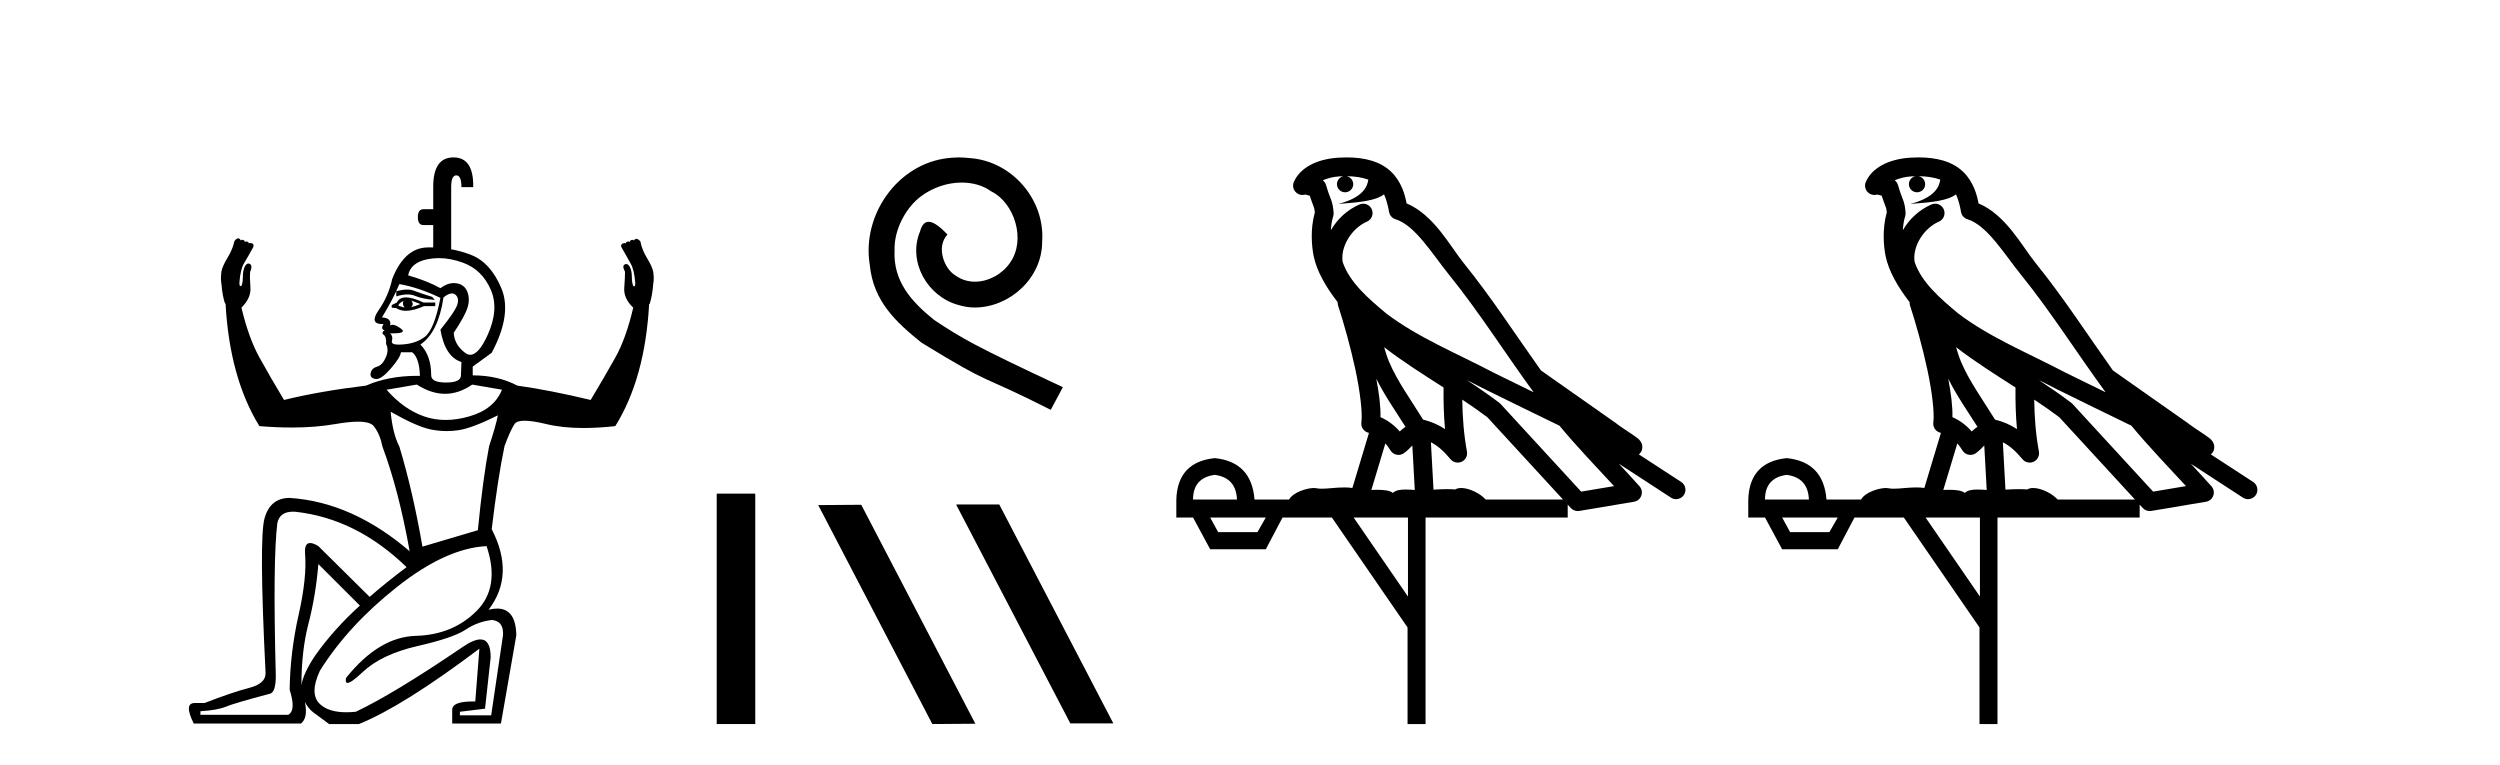
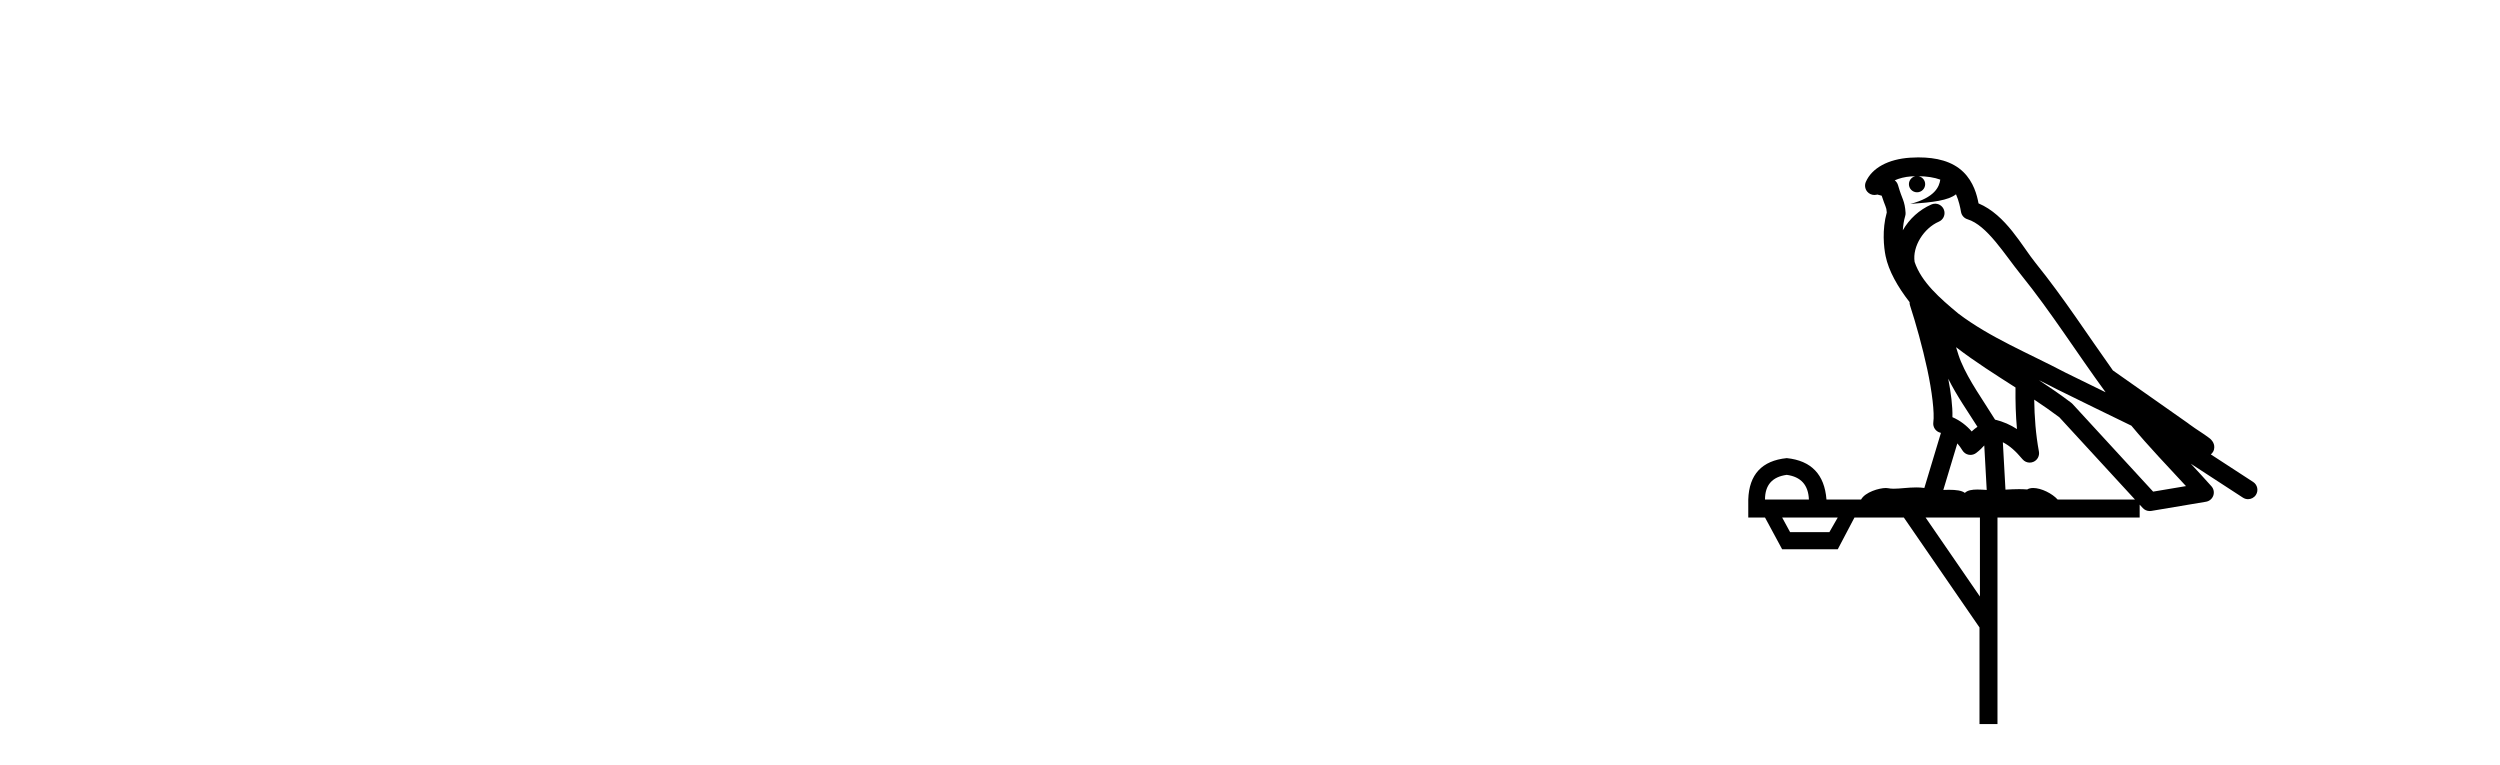
<svg xmlns="http://www.w3.org/2000/svg" width="134.0" height="41.0">
-   <path d="M 23.221 13.263 Q 23.221 13.263 23.221 13.263 L 23.221 13.263 L 23.221 13.263 ZM 21.824 15.521 Q 21.572 15.521 21.242 15.611 L 21.242 15.886 Q 21.568 15.782 21.834 15.782 Q 22.062 15.782 22.246 15.858 Q 22.644 16.023 23.304 16.078 L 23.166 15.913 Q 22.534 15.721 22.191 15.583 Q 22.035 15.521 21.824 15.521 ZM 22.04 16.106 L 22.534 16.298 Q 22.259 16.408 22.04 16.463 Q 22.204 16.298 22.04 16.106 ZM 21.627 16.133 Q 21.545 16.298 21.682 16.49 Q 21.49 16.435 21.352 16.38 Q 21.38 16.243 21.627 16.133 ZM 21.765 15.941 Q 21.407 15.941 21.27 16.215 L 20.995 16.353 L 20.995 16.49 L 21.242 16.518 Q 21.454 16.659 21.757 16.659 Q 22.161 16.659 22.727 16.408 L 23.331 16.408 L 23.331 16.215 L 22.699 16.215 Q 22.122 15.941 21.765 15.941 ZM 21.407 15.226 Q 22.479 15.418 23.606 15.968 Q 23.276 17.672 22.768 18.057 Q 22.259 18.442 21.462 18.469 Q 21.407 18.472 21.359 18.472 Q 20.947 18.472 21.009 18.263 Q 21.078 18.03 20.913 17.865 L 20.913 17.865 Q 20.996 17.867 21.07 17.867 Q 21.84 17.867 21.476 17.604 Q 21.206 17.408 21.043 17.408 Q 20.966 17.408 20.913 17.452 Q 20.995 17.04 20.473 17.013 Q 21.078 16.023 21.407 15.226 ZM 23.519 13.835 Q 24.152 13.835 24.829 14.085 Q 25.833 14.456 26.3 15.515 Q 26.767 16.573 26.135 17.961 Q 25.655 19.015 25.207 19.015 Q 25.064 19.015 24.926 18.909 Q 24.348 18.469 24.321 17.837 Q 24.926 16.93 25.063 16.477 Q 25.2 16.023 25.049 15.638 Q 24.898 15.253 24.472 15.185 Q 24.399 15.173 24.325 15.173 Q 23.97 15.173 23.606 15.446 Q 22.919 15.061 21.875 14.759 Q 22.012 14.072 22.919 13.893 Q 23.214 13.835 23.519 13.835 ZM 24.225 15.727 Q 24.326 15.727 24.403 15.789 Q 24.623 15.968 24.513 16.325 Q 24.403 16.683 23.606 17.672 Q 23.854 19.129 24.733 19.404 L 24.706 20.119 Q 24.706 20.503 23.909 20.503 Q 23.112 20.503 23.112 20.119 Q 23.112 19.047 22.534 18.469 Q 23.496 17.81 23.771 15.941 Q 24.039 15.727 24.225 15.727 ZM 25.31 20.613 L 26.905 20.888 Q 26.492 21.933 25.159 22.317 Q 24.493 22.51 23.885 22.51 Q 23.276 22.51 22.727 22.317 Q 21.627 21.933 20.72 20.888 L 22.342 20.613 Q 23.112 21.108 23.854 21.108 Q 24.596 21.108 25.31 20.613 ZM 20.94 22.07 Q 22.342 22.867 23.084 23.018 Q 23.514 23.106 23.943 23.106 Q 24.256 23.106 24.568 23.06 Q 25.31 22.95 26.685 22.262 L 26.685 22.262 Q 26.575 22.84 26.217 23.912 Q 25.888 25.616 25.613 28.419 L 22.644 29.299 Q 22.122 26.303 21.407 23.939 Q 21.05 23.252 20.94 22.07 ZM 17.064 30.234 L 19.291 32.46 Q 17.917 33.697 16.9 35.126 Q 16.241 36.114 16.156 36.734 L 16.156 36.734 Q 16.156 34.888 16.529 33.449 Q 16.927 31.91 17.064 30.234 ZM 16.156 36.734 Q 16.156 36.734 16.156 36.734 L 16.156 36.734 Q 16.156 36.734 16.156 36.734 ZM 15.705 27.426 Q 15.764 27.426 15.828 27.43 Q 19.098 27.787 21.792 30.398 Q 20.693 31.223 19.813 31.993 L 17.064 29.272 Q 16.792 29.106 16.623 29.106 Q 16.314 29.106 16.35 29.656 Q 16.46 30.948 16.006 32.955 Q 15.553 34.961 15.525 36.968 Q 15.883 38.095 15.443 38.315 L 10.743 38.315 L 10.743 38.122 Q 11.65 38.067 12.117 37.875 Q 12.584 37.682 14.453 37.188 Q 14.783 37.133 14.783 36.226 Q 14.618 30.014 14.866 28.035 Q 14.992 27.426 15.705 27.426 ZM 26.08 29.272 Q 26.822 31.47 25.544 32.749 Q 24.266 34.027 22.287 34.082 Q 20.308 34.137 18.549 36.336 Q 18.493 36.604 18.628 36.604 Q 18.825 36.604 19.428 36.033 Q 20.445 35.071 22.369 34.631 Q 24.293 34.192 24.953 33.752 Q 25.613 33.312 26.382 33.23 Q 27.015 33.312 26.96 34.054 L 26.327 38.342 L 24.651 38.342 L 24.651 38.15 L 25.998 37.985 L 26.3 35.236 Q 26.3 34.273 25.748 34.273 Q 25.387 34.273 24.788 34.686 Q 21.105 37.188 19.071 38.15 Q 18.802 38.177 18.563 38.177 Q 17.609 38.177 17.147 37.737 Q 16.57 37.188 17.147 35.951 Q 18.659 33.532 21.284 31.457 Q 23.909 29.381 26.08 29.272 ZM 24.307 8.437 Q 23.221 8.437 23.221 10.004 L 23.221 11.213 L 22.699 11.213 Q 22.397 11.213 22.397 11.639 Q 22.397 12.065 22.699 12.065 L 23.221 12.065 L 23.221 13.263 L 23.221 13.263 Q 23.118 13.26 23.013 13.26 Q 22.973 13.26 22.933 13.261 Q 21.682 13.274 21.023 14.951 Q 20.83 15.858 20.294 16.628 Q 19.777 17.371 20.502 17.371 Q 20.528 17.371 20.555 17.37 L 20.555 17.37 Q 20.39 17.645 20.61 17.7 Q 20.418 17.837 20.569 17.947 Q 20.72 18.057 20.693 18.442 Q 20.858 18.744 20.679 19.157 Q 20.5 19.569 20.212 19.651 Q 19.923 19.734 19.868 19.995 Q 19.813 20.256 20.115 20.311 Q 20.141 20.316 20.167 20.316 Q 20.461 20.316 20.94 19.761 Q 21.462 19.157 21.49 18.882 L 22.095 18.882 Q 22.479 19.184 22.507 20.146 Q 22.43 20.145 22.353 20.145 Q 20.825 20.145 19.621 20.668 Q 17.119 20.971 15.223 21.438 Q 14.481 20.201 13.904 19.157 Q 13.326 18.112 12.942 16.49 Q 13.464 15.968 13.423 15.418 Q 13.381 14.869 13.409 14.566 Q 13.546 14.264 13.409 14.154 Q 13.36 14.125 13.315 14.125 Q 13.233 14.125 13.161 14.223 Q 13.051 14.374 13.024 14.676 Q 13.024 15.061 12.969 15.253 Q 12.942 15.336 12.887 15.336 Q 12.832 15.336 12.832 15.144 Q 12.887 14.429 13.079 14.113 Q 13.271 13.797 13.574 13.247 Q 13.629 13.082 13.505 13.041 Q 13.452 13.023 13.412 13.023 Q 13.358 13.023 13.326 13.055 Q 13.354 13 13.271 12.958 Q 13.236 12.941 13.206 12.941 Q 13.165 12.941 13.134 12.972 Q 13.106 12.89 13.038 12.862 Q 13.015 12.853 12.993 12.853 Q 12.951 12.853 12.914 12.89 Q 12.845 12.775 12.767 12.775 Q 12.751 12.775 12.735 12.78 Q 12.639 12.807 12.557 12.945 Q 12.474 13.357 12.199 13.81 Q 11.925 14.264 11.87 14.539 Q 11.815 14.951 11.87 15.226 Q 11.925 15.886 12.062 16.27 L 12.089 16.27 Q 12.309 20.256 13.904 22.84 Q 14.812 22.915 15.629 22.915 Q 16.913 22.915 17.972 22.73 Q 18.704 22.602 19.186 22.602 Q 19.843 22.602 20.033 22.84 Q 20.363 23.252 20.5 23.939 Q 21.38 26.303 21.957 29.546 Q 18.879 26.908 15.525 26.688 Q 14.481 26.688 14.178 27.787 Q 13.876 28.887 14.233 36.033 L 14.233 36.061 Q 14.261 36.638 13.354 36.872 Q 12.447 37.105 10.963 37.682 L 10.44 37.682 Q 9.836 37.682 10.385 38.782 L 16.13 38.782 Q 16.522 38.473 16.341 37.622 L 16.341 37.622 Q 16.513 37.971 16.803 38.191 Q 17.257 38.534 17.642 38.809 L 19.236 38.809 Q 21.572 37.875 25.695 34.769 L 25.695 34.769 L 25.475 37.6 Q 25.407 37.598 25.342 37.598 Q 24.238 37.598 24.238 38.04 L 24.238 38.782 L 26.85 38.782 L 27.674 34.054 Q 27.651 32.619 26.647 32.619 Q 26.439 32.619 26.19 32.68 Q 27.619 30.811 26.355 28.364 Q 26.685 25.616 27.042 23.912 Q 27.344 23.087 27.578 22.73 Q 27.695 22.551 28.121 22.551 Q 28.547 22.551 29.282 22.73 Q 30.151 22.941 31.284 22.941 Q 32.068 22.941 32.979 22.84 Q 34.573 20.283 34.793 16.298 L 34.821 16.298 Q 34.958 15.886 35.013 15.226 Q 35.068 14.951 35.013 14.566 Q 34.958 14.291 34.683 13.838 Q 34.408 13.384 34.326 12.945 Q 34.244 12.835 34.147 12.807 Q 34.128 12.802 34.109 12.802 Q 34.035 12.802 33.969 12.89 Q 33.932 12.853 33.889 12.853 Q 33.868 12.853 33.845 12.862 Q 33.776 12.89 33.749 12.972 Q 33.717 12.941 33.677 12.941 Q 33.647 12.941 33.611 12.958 Q 33.529 13 33.556 13.055 Q 33.529 13.027 33.484 13.027 Q 33.44 13.027 33.378 13.055 Q 33.254 13.11 33.309 13.247 Q 33.611 13.797 33.804 14.127 Q 33.996 14.456 34.051 15.171 Q 34.051 15.336 33.996 15.35 Q 33.99 15.351 33.984 15.351 Q 33.938 15.351 33.914 15.253 Q 33.859 15.061 33.859 14.676 Q 33.831 14.401 33.721 14.25 Q 33.65 14.152 33.567 14.152 Q 33.522 14.152 33.474 14.181 Q 33.336 14.264 33.501 14.566 Q 33.501 14.869 33.46 15.432 Q 33.419 15.996 33.941 16.49 Q 33.556 18.14 32.979 19.17 Q 32.402 20.201 31.66 21.438 Q 29.488 20.916 27.729 20.668 Q 26.685 20.119 25.338 20.119 L 25.338 19.651 L 26.355 18.909 Q 27.454 16.848 26.877 15.46 Q 26.3 14.072 25.242 13.659 Q 24.735 13.462 24.183 13.362 L 24.183 13.362 L 24.183 10.031 Q 24.183 9.399 24.458 9.399 Q 24.733 9.399 24.733 10.031 L 25.365 10.031 Q 25.393 8.437 24.307 8.437 Z" style="fill:#000000;stroke:none" />
-   <path d="M 38.415 26.458 L 38.415 38.809 L 40.482 38.809 L 40.482 26.458 Z" style="fill:#000000;stroke:none" />
-   <path d="M 51.4 8.437 C 51.212 8.437 51.024 8.454 50.836 8.471 C 48.12 8.761 46.19 11.512 46.617 14.177 C 46.805 16.158 48.035 17.269 49.384 18.362 C 53.399 20.822 52.271 19.917 56.32 21.967 L 56.969 20.754 C 52.152 18.499 51.571 18.14 50.068 17.149 C 48.838 16.158 47.864 15.065 47.949 13.408 C 47.915 12.263 48.599 11.085 49.367 10.521 C 49.982 10.06 50.768 9.786 51.537 9.786 C 52.118 9.786 52.664 9.923 53.143 10.265 C 54.356 10.863 55.022 12.844 54.133 14.091 C 53.723 14.689 52.989 15.099 52.254 15.099 C 51.896 15.099 51.537 14.997 51.229 14.775 C 50.614 14.433 50.153 13.237 50.785 12.571 C 50.495 12.263 50.085 11.888 49.777 11.888 C 49.572 11.888 49.418 12.041 49.316 12.4 C 48.633 14.04 49.726 15.902 51.366 16.346 C 51.656 16.432 51.947 16.483 52.237 16.483 C 54.116 16.483 55.859 14.911 55.859 12.964 C 56.03 10.692 54.219 8.608 51.947 8.471 C 51.776 8.454 51.588 8.437 51.4 8.437 Z" style="fill:#000000;stroke:none" />
-   <path d="M 51.288 27.039 L 51.254 27.056 L 57.37 38.775 L 59.676 38.775 L 53.56 27.039 ZM 46.163 27.056 L 43.857 27.073 L 49.973 38.809 L 52.279 38.792 L 46.163 27.056 Z" style="fill:#000000;stroke:none" />
-   <path d="M 72.175 9.444 C 72.628 9.448 73.027 9.513 73.342 9.628 C 73.29 10.005 73.058 10.588 71.735 10.932 C 72.966 10.843 73.77 10.742 74.185 10.414 C 74.335 10.752 74.416 11.134 74.452 11.353 C 74.483 11.541 74.618 11.696 74.8 11.752 C 75.854 12.075 76.781 13.629 77.67 14.728 C 79.271 16.707 80.658 18.912 82.204 21.026 C 81.491 20.676 80.778 20.326 80.061 19.976 C 78.067 18.928 76.021 18.102 74.313 16.81 C 73.32 15.983 72.336 15.129 71.966 14.04 C 71.839 13.201 72.467 12.229 73.261 11.883 C 73.478 11.792 73.603 11.563 73.562 11.332 C 73.521 11.1 73.324 10.928 73.089 10.918 C 73.082 10.918 73.075 10.918 73.067 10.918 C 72.996 10.918 72.925 10.933 72.86 10.963 C 72.224 11.24 71.68 11.735 71.335 12.342 C 71.351 12.085 71.388 11.822 71.461 11.585 C 71.478 11.529 71.485 11.47 71.482 11.411 C 71.465 11.099 71.412 10.882 71.344 10.698 C 71.275 10.514 71.201 10.35 71.078 9.924 C 71.048 9.821 70.986 9.73 70.901 9.665 C 71.137 9.561 71.434 9.477 71.791 9.454 C 71.863 9.449 71.932 9.449 72.002 9.447 L 72.002 9.447 C 71.807 9.49 71.661 9.664 71.661 9.872 C 71.661 10.112 71.856 10.307 72.097 10.307 C 72.337 10.307 72.533 10.112 72.533 9.872 C 72.533 9.658 72.378 9.481 72.175 9.444 ZM 74.189 18.609 C 75.21 19.396 76.303 20.083 77.375 20.769 C 77.366 21.509 77.385 22.253 77.453 22.999 C 77.105 22.771 76.721 22.6 76.277 22.492 C 75.617 21.42 74.893 20.432 74.451 19.384 C 74.359 19.167 74.273 18.896 74.189 18.609 ZM 73.769 20.299 C 74.229 21.223 74.817 22.054 75.335 22.877 C 75.236 22.944 75.146 23.014 75.075 23.082 C 75.056 23.099 75.046 23.111 75.029 23.128 C 74.744 22.8 74.396 22.534 73.994 22.361 C 74.009 21.773 73.914 21.065 73.769 20.299 ZM 78.63 20.376 L 78.63 20.376 C 78.959 20.539 79.286 20.703 79.608 20.872 C 79.612 20.874 79.617 20.876 79.621 20.878 C 80.938 21.52 82.253 22.18 83.585 22.816 C 84.524 23.947 85.537 24.996 86.512 26.055 C 85.925 26.154 85.338 26.252 84.751 26.351 C 83.31 24.783 81.869 23.216 80.427 21.648 C 80.407 21.626 80.385 21.606 80.361 21.588 C 79.798 21.162 79.216 20.763 78.63 20.376 ZM 74.256 23.766 C 74.354 23.877 74.445 24.001 74.529 24.141 C 74.601 24.261 74.721 24.345 74.859 24.373 C 74.892 24.38 74.926 24.383 74.959 24.383 C 75.064 24.383 75.167 24.35 75.253 24.288 C 75.464 24.135 75.592 23.989 75.701 23.876 L 75.832 26.261 C 75.663 26.25 75.492 26.239 75.332 26.239 C 75.051 26.239 74.803 26.275 74.661 26.42 C 74.492 26.29 74.187 26.253 73.81 26.253 C 73.713 26.253 73.611 26.256 73.505 26.26 L 74.256 23.766 ZM 65.113 25.452 C 65.875 25.556 66.271 25.997 66.301 26.774 L 63.947 26.774 C 63.947 25.997 64.336 25.556 65.113 25.452 ZM 78.377 21.42 L 78.377 21.42 C 78.839 21.727 79.291 22.039 79.723 22.365 C 81.074 23.835 82.426 25.304 83.777 26.774 L 79.633 26.774 C 79.344 26.454 78.758 26.157 78.323 26.157 C 78.2 26.157 78.088 26.181 78 26.235 C 77.862 26.223 77.717 26.218 77.567 26.218 C 77.332 26.218 77.086 26.23 76.836 26.245 L 76.697 23.705 L 76.697 23.705 C 77.075 23.898 77.383 24.18 77.752 24.618 C 77.85 24.734 77.991 24.796 78.136 24.796 C 78.208 24.796 78.281 24.78 78.35 24.748 C 78.556 24.651 78.67 24.427 78.629 24.203 C 78.459 23.286 78.39 22.359 78.377 21.42 ZM 67.847 27.738 L 67.399 28.522 L 65.292 28.522 L 64.866 27.738 ZM 75.467 27.738 L 75.467 31.974 L 72.554 27.738 ZM 72.187 8.437 C 72.171 8.437 72.154 8.437 72.138 8.437 C 72.002 8.438 71.865 8.443 71.727 8.452 L 71.727 8.452 C 70.556 8.528 69.677 9.003 69.352 9.749 C 69.276 9.923 69.305 10.125 69.427 10.271 C 69.523 10.387 69.665 10.451 69.812 10.451 C 69.85 10.451 69.889 10.447 69.927 10.438 C 69.957 10.431 69.963 10.427 69.968 10.427 C 69.975 10.427 69.981 10.432 70.019 10.441 C 70.056 10.449 70.118 10.467 70.201 10.489 C 70.293 10.772 70.363 10.942 70.403 11.049 C 70.448 11.17 70.463 11.213 70.475 11.386 C 70.214 12.318 70.316 13.254 70.413 13.729 C 70.573 14.516 71.061 15.378 71.697 16.194 C 71.695 16.255 71.701 16.316 71.721 16.375 C 72.029 17.319 72.389 18.6 72.646 19.795 C 72.902 20.99 73.039 22.136 72.97 22.638 C 72.934 22.892 73.097 23.132 73.346 23.194 C 73.357 23.197 73.367 23.201 73.377 23.203 L 72.488 26.155 C 72.344 26.133 72.197 26.126 72.051 26.126 C 71.619 26.126 71.192 26.195 70.849 26.195 C 70.736 26.195 70.632 26.187 70.54 26.167 C 70.509 26.16 70.47 26.157 70.425 26.157 C 70.067 26.157 69.317 26.375 69.097 26.774 L 67.242 26.774 C 67.137 25.429 66.428 24.69 65.113 24.555 C 63.783 24.69 63.096 25.429 63.051 26.774 L 63.051 27.738 L 63.947 27.738 L 64.866 29.441 L 67.847 29.441 L 68.744 27.738 L 71.388 27.738 L 75.445 33.632 L 75.445 38.809 L 76.409 38.809 L 76.409 27.738 L 84.029 27.738 L 84.029 27.048 C 84.085 27.109 84.141 27.17 84.197 27.23 C 84.293 27.335 84.427 27.392 84.566 27.392 C 84.594 27.392 84.621 27.39 84.649 27.386 C 85.628 27.221 86.606 27.057 87.585 26.893 C 87.766 26.863 87.915 26.737 87.976 26.564 C 88.037 26.392 87.999 26.2 87.877 26.064 C 87.511 25.655 87.141 25.253 86.77 24.854 L 86.77 24.854 L 89.565 26.674 C 89.649 26.729 89.744 26.756 89.838 26.756 C 90.002 26.756 90.163 26.675 90.259 26.527 C 90.411 26.295 90.345 25.984 90.112 25.833 L 87.843 24.356 C 87.891 24.317 87.937 24.268 87.972 24.202 C 88.053 24.047 88.032 23.886 88.005 23.803 C 87.978 23.72 87.948 23.679 87.925 23.647 C 87.831 23.519 87.783 23.498 87.716 23.446 C 87.65 23.395 87.576 23.343 87.495 23.288 C 87.334 23.178 87.148 23.056 86.988 22.949 C 86.827 22.842 86.677 22.73 86.672 22.726 C 86.657 22.711 86.64 22.698 86.623 22.686 C 85.285 21.745 83.947 20.805 82.609 19.865 C 82.605 19.862 82.6 19.86 82.596 19.857 C 81.237 17.95 79.95 15.95 78.45 14.096 C 77.72 13.194 76.868 11.524 75.392 10.901 C 75.311 10.459 75.128 9.754 74.577 9.217 C 73.981 8.638 73.119 8.437 72.187 8.437 Z" style="fill:#000000;stroke:none" />
  <path d="M 102.831 9.444 C 103.285 9.448 103.683 9.513 103.999 9.628 C 103.946 10.005 103.714 10.588 102.391 10.932 C 103.622 10.843 104.426 10.742 104.842 10.414 C 104.992 10.752 105.073 11.134 105.109 11.353 C 105.14 11.541 105.274 11.696 105.457 11.752 C 106.511 12.075 107.437 13.629 108.327 14.728 C 109.928 16.707 111.314 18.912 112.861 21.026 C 112.147 20.676 111.434 20.326 110.717 19.976 C 108.724 18.928 106.678 18.102 104.97 16.81 C 103.976 15.983 102.992 15.129 102.623 14.04 C 102.495 13.201 103.123 12.229 103.918 11.883 C 104.135 11.792 104.26 11.563 104.219 11.332 C 104.177 11.1 103.981 10.928 103.746 10.918 C 103.739 10.918 103.731 10.918 103.724 10.918 C 103.653 10.918 103.582 10.933 103.517 10.963 C 102.881 11.24 102.337 11.735 101.991 12.342 C 102.008 12.085 102.045 11.822 102.117 11.585 C 102.135 11.529 102.142 11.47 102.139 11.411 C 102.122 11.099 102.069 10.882 102 10.698 C 101.932 10.514 101.857 10.35 101.734 9.924 C 101.704 9.821 101.643 9.73 101.558 9.665 C 101.794 9.561 102.091 9.477 102.448 9.454 C 102.52 9.449 102.588 9.449 102.658 9.447 L 102.658 9.447 C 102.464 9.49 102.318 9.664 102.318 9.872 C 102.318 10.112 102.513 10.307 102.753 10.307 C 102.994 10.307 103.189 10.112 103.189 9.872 C 103.189 9.658 103.035 9.481 102.831 9.444 ZM 104.845 18.609 C 105.867 19.396 106.96 20.083 108.031 20.769 C 108.023 21.509 108.041 22.253 108.11 22.999 C 107.761 22.771 107.378 22.6 106.934 22.492 C 106.274 21.42 105.55 20.432 105.108 19.384 C 105.016 19.167 104.93 18.896 104.845 18.609 ZM 104.426 20.299 C 104.886 21.223 105.474 22.054 105.992 22.877 C 105.893 22.944 105.803 23.014 105.731 23.082 C 105.713 23.099 105.702 23.111 105.685 23.128 C 105.401 22.8 105.053 22.534 104.65 22.361 C 104.666 21.773 104.571 21.065 104.426 20.299 ZM 109.286 20.376 L 109.286 20.376 C 109.616 20.539 109.943 20.703 110.264 20.872 C 110.269 20.874 110.273 20.876 110.278 20.878 C 111.594 21.52 112.91 22.18 114.241 22.816 C 115.18 23.947 116.193 24.996 117.169 26.055 C 116.582 26.154 115.995 26.252 115.408 26.351 C 113.967 24.783 112.525 23.216 111.084 21.648 C 111.064 21.626 111.041 21.606 111.017 21.588 C 110.455 21.162 109.873 20.763 109.286 20.376 ZM 104.913 23.766 C 105.01 23.877 105.102 24.001 105.186 24.141 C 105.258 24.261 105.378 24.345 105.515 24.373 C 105.549 24.38 105.582 24.383 105.615 24.383 C 105.72 24.383 105.823 24.35 105.91 24.288 C 106.12 24.135 106.248 23.989 106.357 23.876 L 106.488 26.261 C 106.319 26.25 106.148 26.239 105.988 26.239 C 105.707 26.239 105.46 26.275 105.317 26.42 C 105.148 26.29 104.844 26.253 104.466 26.253 C 104.369 26.253 104.267 26.256 104.162 26.26 L 104.913 23.766 ZM 95.77 25.452 C 96.532 25.556 96.927 25.997 96.957 26.774 L 94.604 26.774 C 94.604 25.997 94.993 25.556 95.77 25.452 ZM 109.034 21.42 L 109.034 21.42 C 109.495 21.727 109.947 22.039 110.38 22.365 C 111.731 23.835 113.082 25.304 114.434 26.774 L 110.289 26.774 C 110.001 26.454 109.415 26.157 108.98 26.157 C 108.856 26.157 108.745 26.181 108.656 26.235 C 108.518 26.223 108.374 26.218 108.224 26.218 C 107.989 26.218 107.742 26.23 107.493 26.245 L 107.353 23.705 L 107.353 23.705 C 107.732 23.898 108.04 24.18 108.409 24.618 C 108.506 24.734 108.648 24.796 108.792 24.796 C 108.865 24.796 108.938 24.78 109.007 24.748 C 109.212 24.651 109.327 24.427 109.286 24.203 C 109.116 23.286 109.047 22.359 109.034 21.42 ZM 98.504 27.738 L 98.055 28.522 L 95.949 28.522 L 95.523 27.738 ZM 106.124 27.738 L 106.124 31.974 L 103.21 27.738 ZM 102.844 8.437 C 102.827 8.437 102.811 8.437 102.795 8.437 C 102.659 8.438 102.522 8.443 102.384 8.452 L 102.383 8.452 C 101.213 8.528 100.334 9.003 100.009 9.749 C 99.933 9.923 99.962 10.125 100.083 10.271 C 100.18 10.387 100.322 10.451 100.469 10.451 C 100.507 10.451 100.545 10.447 100.584 10.438 C 100.614 10.431 100.619 10.427 100.625 10.427 C 100.631 10.427 100.637 10.432 100.675 10.441 C 100.712 10.449 100.774 10.467 100.858 10.489 C 100.949 10.772 101.02 10.942 101.06 11.049 C 101.105 11.17 101.12 11.213 101.131 11.386 C 100.871 12.318 100.972 13.254 101.069 13.729 C 101.23 14.516 101.717 15.378 102.354 16.194 C 102.352 16.255 102.357 16.316 102.378 16.375 C 102.686 17.319 103.045 18.6 103.302 19.795 C 103.559 20.99 103.696 22.136 103.626 22.638 C 103.591 22.892 103.753 23.132 104.003 23.194 C 104.013 23.197 104.023 23.201 104.034 23.203 L 103.145 26.155 C 103.001 26.133 102.854 26.126 102.708 26.126 C 102.275 26.126 101.848 26.195 101.506 26.195 C 101.392 26.195 101.288 26.187 101.196 26.167 C 101.165 26.16 101.127 26.157 101.081 26.157 C 100.724 26.157 99.974 26.375 99.754 26.774 L 97.899 26.774 C 97.794 25.429 97.084 24.69 95.77 24.555 C 94.44 24.69 93.752 25.429 93.707 26.774 L 93.707 27.738 L 94.604 27.738 L 95.523 29.441 L 98.504 29.441 L 99.4 27.738 L 102.045 27.738 L 106.101 33.632 L 106.101 38.809 L 107.065 38.809 L 107.065 27.738 L 114.686 27.738 L 114.686 27.048 C 114.742 27.109 114.798 27.17 114.854 27.23 C 114.949 27.335 115.084 27.392 115.223 27.392 C 115.25 27.392 115.278 27.39 115.306 27.386 C 116.284 27.221 117.263 27.057 118.242 26.893 C 118.422 26.863 118.572 26.737 118.633 26.564 C 118.693 26.392 118.655 26.2 118.533 26.064 C 118.168 25.655 117.797 25.253 117.426 24.854 L 117.426 24.854 L 120.221 26.674 C 120.306 26.729 120.401 26.756 120.494 26.756 C 120.659 26.756 120.82 26.675 120.916 26.527 C 121.067 26.295 121.001 25.984 120.769 25.833 L 118.5 24.356 C 118.548 24.317 118.594 24.268 118.629 24.202 C 118.71 24.047 118.689 23.886 118.661 23.803 C 118.634 23.72 118.605 23.679 118.581 23.647 C 118.488 23.519 118.439 23.498 118.373 23.446 C 118.306 23.395 118.232 23.343 118.152 23.288 C 117.991 23.178 117.804 23.056 117.644 22.949 C 117.484 22.842 117.334 22.73 117.329 22.726 C 117.313 22.711 117.297 22.698 117.279 22.686 C 115.942 21.745 114.603 20.805 113.266 19.865 C 113.262 19.862 113.257 19.86 113.253 19.857 C 111.894 17.95 110.607 15.95 109.107 14.096 C 108.376 13.194 107.524 11.524 106.049 10.901 C 105.968 10.459 105.785 9.754 105.233 9.217 C 104.638 8.638 103.776 8.437 102.844 8.437 Z" style="fill:#000000;stroke:none" />
</svg>